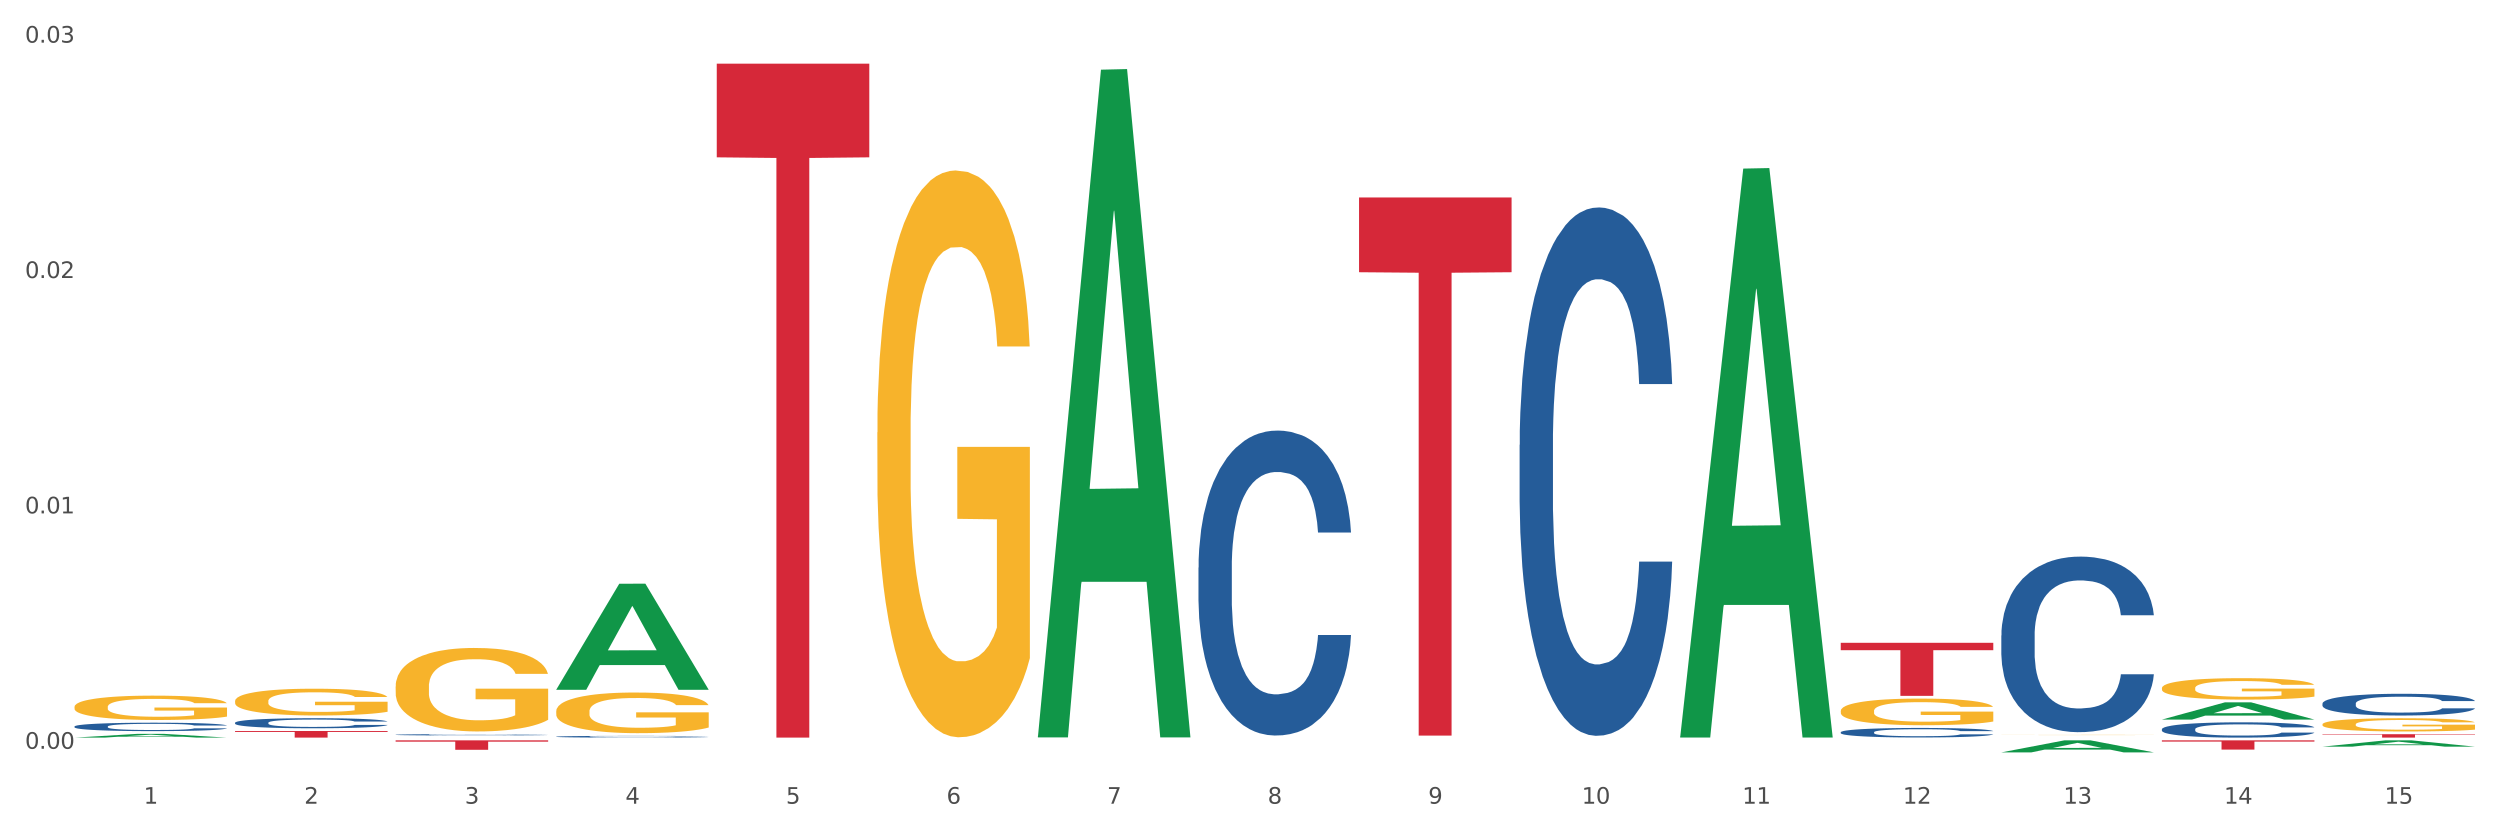
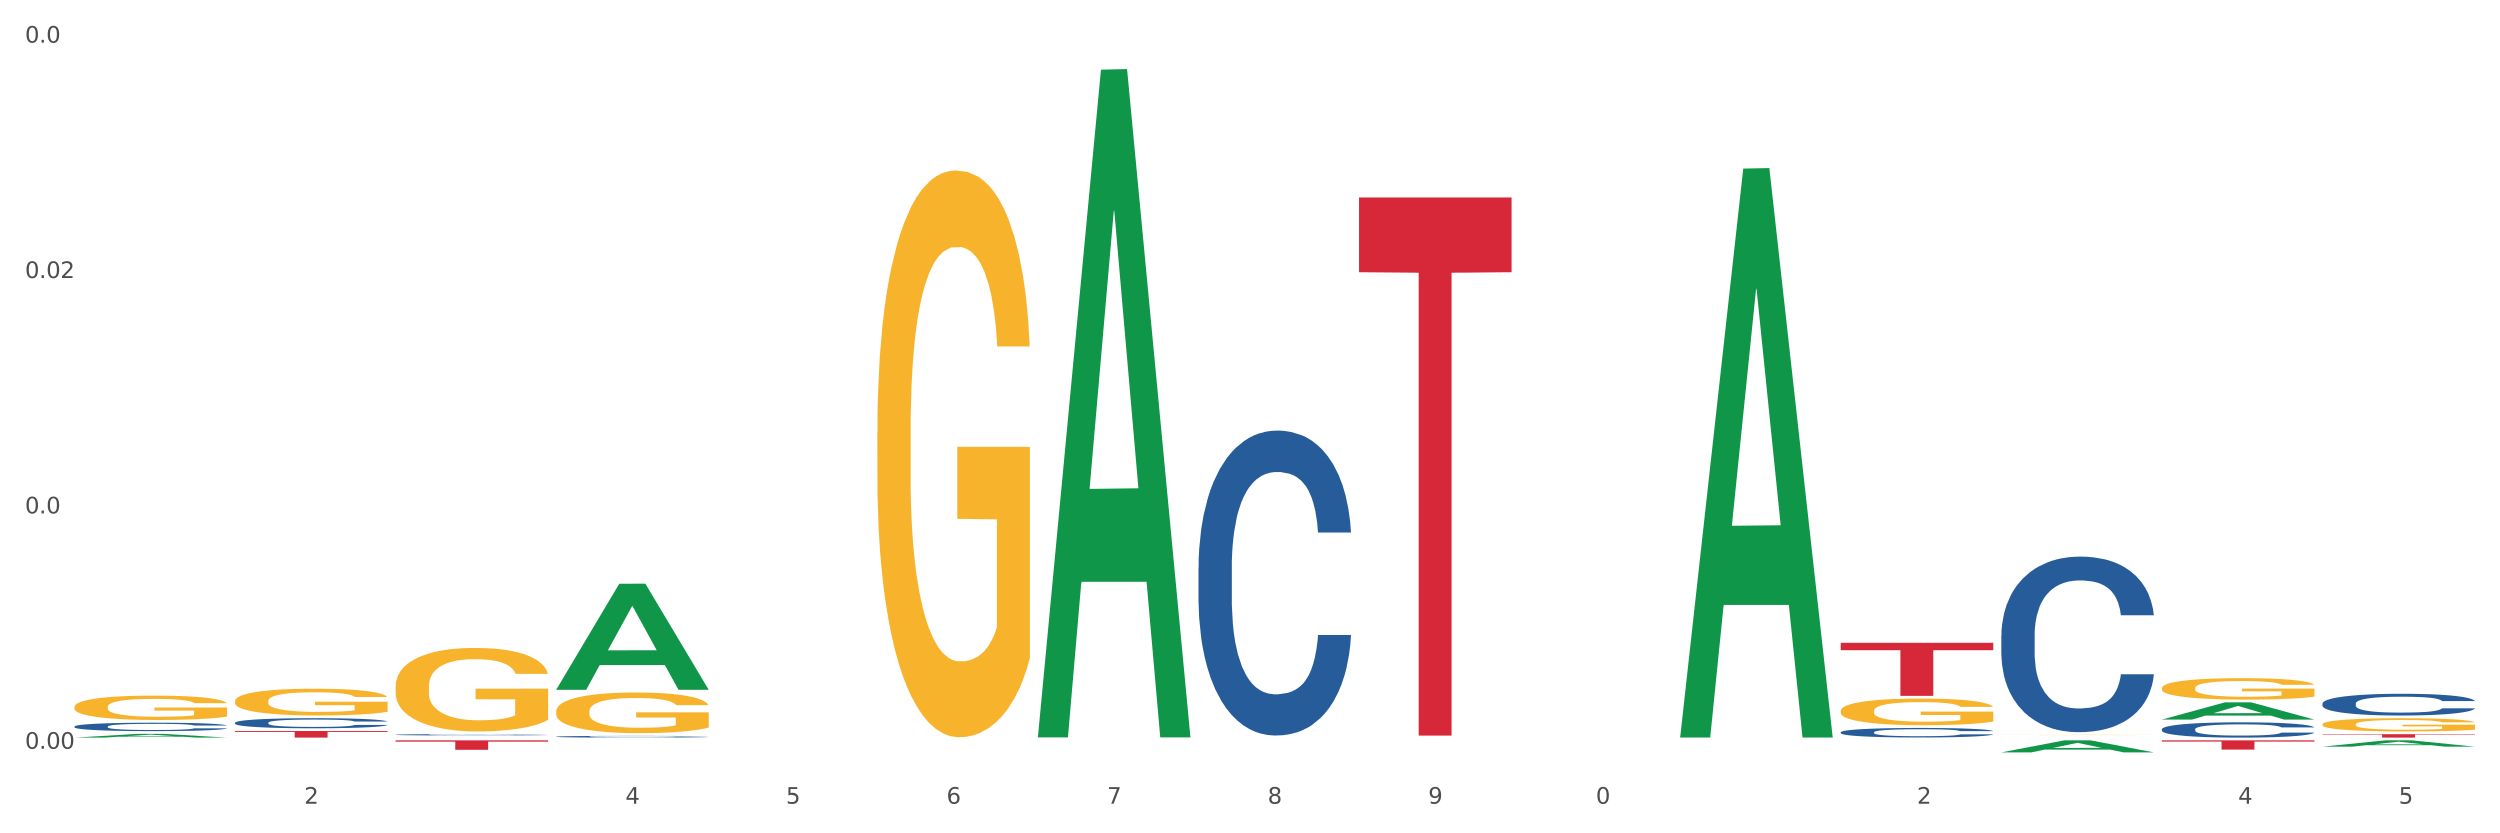
<svg xmlns="http://www.w3.org/2000/svg" xmlns:xlink="http://www.w3.org/1999/xlink" width="1080pt" height="360pt" viewBox="0 0 1080 360" version="1.1">
  <rect x="0" y="0" width="1080" height="360" fill="#333333" stroke="none" />
  <defs>
    <style type="text/css">*{stroke-linejoin: round; stroke-linecap: butt}</style>
  </defs>
  <g id="figure_1">
    <g id="patch_1">
      <path d="M 0 360  L 1080 360  L 1080 0  L 0 0  z " style="fill: #ffffff; stroke: #ffffff; stroke-linejoin: miter" />
    </g>
    <g id="axes_1">
      <g id="matplotlib.axis_1">
        <g id="xtick_1">
          <g id="text_1">
            <g style="fill: #4d4d4d" transform="translate(62.07 347.204) scale(0.096 -0.096)">
              <defs>
-                 <path id="DejaVuSans-31" d="M 794 531  L 1825 531  L 1825 4091  L 703 3866  L 703 4441  L 1819 4666  L 2450 4666  L 2450 531  L 3481 531  L 3481 0  L 794 0  L 794 531  z " transform="scale(0.016)" />
-               </defs>
+                 </defs>
              <use xlink:href="#DejaVuSans-31" />
            </g>
          </g>
        </g>
        <g id="xtick_2">
          <g id="text_2">
            <g style="fill: #4d4d4d" transform="translate(131.436 347.204) scale(0.096 -0.096)">
              <defs>
                <path id="DejaVuSans-32" d="M 1228 531  L 3431 531  L 3431 0  L 469 0  L 469 531  Q 828 903 1448 1529  Q 2069 2156 2228 2338  Q 2531 2678 2651 2914  Q 2772 3150 2772 3378  Q 2772 3750 2511 3984  Q 2250 4219 1831 4219  Q 1534 4219 1204 4116  Q 875 4013 500 3803  L 500 4441  Q 881 4594 1212 4672  Q 1544 4750 1819 4750  Q 2544 4750 2975 4387  Q 3406 4025 3406 3419  Q 3406 3131 3298 2873  Q 3191 2616 2906 2266  Q 2828 2175 2409 1742  Q 1991 1309 1228 531  z " transform="scale(0.016)" />
              </defs>
              <use xlink:href="#DejaVuSans-32" />
            </g>
          </g>
        </g>
        <g id="xtick_3">
          <g id="text_3">
            <g style="fill: #4d4d4d" transform="translate(200.802 347.204) scale(0.096 -0.096)">
              <defs>
-                 <path id="DejaVuSans-33" d="M 2597 2516  Q 3050 2419 3304 2112  Q 3559 1806 3559 1356  Q 3559 666 3084 287  Q 2609 -91 1734 -91  Q 1441 -91 1130 -33  Q 819 25 488 141  L 488 750  Q 750 597 1062 519  Q 1375 441 1716 441  Q 2309 441 2620 675  Q 2931 909 2931 1356  Q 2931 1769 2642 2001  Q 2353 2234 1838 2234  L 1294 2234  L 1294 2753  L 1863 2753  Q 2328 2753 2575 2939  Q 2822 3125 2822 3475  Q 2822 3834 2567 4026  Q 2313 4219 1838 4219  Q 1578 4219 1281 4162  Q 984 4106 628 3988  L 628 4550  Q 988 4650 1302 4700  Q 1616 4750 1894 4750  Q 2613 4750 3031 4423  Q 3450 4097 3450 3541  Q 3450 3153 3228 2886  Q 3006 2619 2597 2516  z " transform="scale(0.016)" />
-               </defs>
+                 </defs>
              <use xlink:href="#DejaVuSans-33" />
            </g>
          </g>
        </g>
        <g id="xtick_4">
          <g id="text_4">
            <g style="fill: #4d4d4d" transform="translate(270.169 347.204) scale(0.096 -0.096)">
              <defs>
                <path id="DejaVuSans-34" d="M 2419 4116  L 825 1625  L 2419 1625  L 2419 4116  z M 2253 4666  L 3047 4666  L 3047 1625  L 3713 1625  L 3713 1100  L 3047 1100  L 3047 0  L 2419 0  L 2419 1100  L 313 1100  L 313 1709  L 2253 4666  z " transform="scale(0.016)" />
              </defs>
              <use xlink:href="#DejaVuSans-34" />
            </g>
          </g>
        </g>
        <g id="xtick_5">
          <g id="text_5">
            <g style="fill: #4d4d4d" transform="translate(339.535 347.204) scale(0.096 -0.096)">
              <defs>
-                 <path id="DejaVuSans-35" d="M 691 4666  L 3169 4666  L 3169 4134  L 1269 4134  L 1269 2991  Q 1406 3038 1543 3061  Q 1681 3084 1819 3084  Q 2600 3084 3056 2656  Q 3513 2228 3513 1497  Q 3513 744 3044 326  Q 2575 -91 1722 -91  Q 1428 -91 1123 -41  Q 819 9 494 109  L 494 744  Q 775 591 1075 516  Q 1375 441 1709 441  Q 2250 441 2565 725  Q 2881 1009 2881 1497  Q 2881 1984 2565 2268  Q 2250 2553 1709 2553  Q 1456 2553 1204 2497  Q 953 2441 691 2322  L 691 4666  z " transform="scale(0.016)" />
+                 <path id="DejaVuSans-35" d="M 691 4666  L 3169 4666  L 3169 4134  L 1269 4134  L 1269 2991  Q 1406 3038 1543 3061  Q 1681 3084 1819 3084  Q 2600 3084 3056 2656  Q 3513 2228 3513 1497  Q 3513 744 3044 326  Q 2575 -91 1722 -91  Q 1428 -91 1123 -41  Q 819 9 494 109  L 494 744  Q 775 591 1075 516  Q 1375 441 1709 441  Q 2250 441 2565 725  Q 2881 1009 2881 1497  Q 2881 1984 2565 2268  Q 1456 2553 1204 2497  Q 953 2441 691 2322  L 691 4666  z " transform="scale(0.016)" />
              </defs>
              <use xlink:href="#DejaVuSans-35" />
            </g>
          </g>
        </g>
        <g id="xtick_6">
          <g id="text_6">
            <g style="fill: #4d4d4d" transform="translate(408.901 347.204) scale(0.096 -0.096)">
              <defs>
                <path id="DejaVuSans-36" d="M 2113 2584  Q 1688 2584 1439 2293  Q 1191 2003 1191 1497  Q 1191 994 1439 701  Q 1688 409 2113 409  Q 2538 409 2786 701  Q 3034 994 3034 1497  Q 3034 2003 2786 2293  Q 2538 2584 2113 2584  z M 3366 4563  L 3366 3988  Q 3128 4100 2886 4159  Q 2644 4219 2406 4219  Q 1781 4219 1451 3797  Q 1122 3375 1075 2522  Q 1259 2794 1537 2939  Q 1816 3084 2150 3084  Q 2853 3084 3261 2657  Q 3669 2231 3669 1497  Q 3669 778 3244 343  Q 2819 -91 2113 -91  Q 1303 -91 875 529  Q 447 1150 447 2328  Q 447 3434 972 4092  Q 1497 4750 2381 4750  Q 2619 4750 2861 4703  Q 3103 4656 3366 4563  z " transform="scale(0.016)" />
              </defs>
              <use xlink:href="#DejaVuSans-36" />
            </g>
          </g>
        </g>
        <g id="xtick_7">
          <g id="text_7">
            <g style="fill: #4d4d4d" transform="translate(478.267 347.204) scale(0.096 -0.096)">
              <defs>
                <path id="DejaVuSans-37" d="M 525 4666  L 3525 4666  L 3525 4397  L 1831 0  L 1172 0  L 2766 4134  L 525 4134  L 525 4666  z " transform="scale(0.016)" />
              </defs>
              <use xlink:href="#DejaVuSans-37" />
            </g>
          </g>
        </g>
        <g id="xtick_8">
          <g id="text_8">
            <g style="fill: #4d4d4d" transform="translate(547.634 347.204) scale(0.096 -0.096)">
              <defs>
                <path id="DejaVuSans-38" d="M 2034 2216  Q 1584 2216 1326 1975  Q 1069 1734 1069 1313  Q 1069 891 1326 650  Q 1584 409 2034 409  Q 2484 409 2743 651  Q 3003 894 3003 1313  Q 3003 1734 2745 1975  Q 2488 2216 2034 2216  z M 1403 2484  Q 997 2584 770 2862  Q 544 3141 544 3541  Q 544 4100 942 4425  Q 1341 4750 2034 4750  Q 2731 4750 3128 4425  Q 3525 4100 3525 3541  Q 3525 3141 3298 2862  Q 3072 2584 2669 2484  Q 3125 2378 3379 2068  Q 3634 1759 3634 1313  Q 3634 634 3220 271  Q 2806 -91 2034 -91  Q 1263 -91 848 271  Q 434 634 434 1313  Q 434 1759 690 2068  Q 947 2378 1403 2484  z M 1172 3481  Q 1172 3119 1398 2916  Q 1625 2713 2034 2713  Q 2441 2713 2670 2916  Q 2900 3119 2900 3481  Q 2900 3844 2670 4047  Q 2441 4250 2034 4250  Q 1625 4250 1398 4047  Q 1172 3844 1172 3481  z " transform="scale(0.016)" />
              </defs>
              <use xlink:href="#DejaVuSans-38" />
            </g>
          </g>
        </g>
        <g id="xtick_9">
          <g id="text_9">
            <g style="fill: #4d4d4d" transform="translate(617 347.204) scale(0.096 -0.096)">
              <defs>
                <path id="DejaVuSans-39" d="M 703 97  L 703 672  Q 941 559 1184 500  Q 1428 441 1663 441  Q 2288 441 2617 861  Q 2947 1281 2994 2138  Q 2813 1869 2534 1725  Q 2256 1581 1919 1581  Q 1219 1581 811 2004  Q 403 2428 403 3163  Q 403 3881 828 4315  Q 1253 4750 1959 4750  Q 2769 4750 3195 4129  Q 3622 3509 3622 2328  Q 3622 1225 3098 567  Q 2575 -91 1691 -91  Q 1453 -91 1209 -44  Q 966 3 703 97  z M 1959 2075  Q 2384 2075 2632 2365  Q 2881 2656 2881 3163  Q 2881 3666 2632 3958  Q 2384 4250 1959 4250  Q 1534 4250 1286 3958  Q 1038 3666 1038 3163  Q 1038 2656 1286 2365  Q 1534 2075 1959 2075  z " transform="scale(0.016)" />
              </defs>
              <use xlink:href="#DejaVuSans-39" />
            </g>
          </g>
        </g>
        <g id="xtick_10">
          <g id="text_10">
            <g style="fill: #4d4d4d" transform="translate(683.312 347.204) scale(0.096 -0.096)">
              <defs>
                <path id="DejaVuSans-30" d="M 2034 4250  Q 1547 4250 1301 3770  Q 1056 3291 1056 2328  Q 1056 1369 1301 889  Q 1547 409 2034 409  Q 2525 409 2770 889  Q 3016 1369 3016 2328  Q 3016 3291 2770 3770  Q 2525 4250 2034 4250  z M 2034 4750  Q 2819 4750 3233 4129  Q 3647 3509 3647 2328  Q 3647 1150 3233 529  Q 2819 -91 2034 -91  Q 1250 -91 836 529  Q 422 1150 422 2328  Q 422 3509 836 4129  Q 1250 4750 2034 4750  z " transform="scale(0.016)" />
              </defs>
              <use xlink:href="#DejaVuSans-31" />
              <use xlink:href="#DejaVuSans-30" transform="translate(63.623 0)" />
            </g>
          </g>
        </g>
        <g id="xtick_11">
          <g id="text_11">
            <g style="fill: #4d4d4d" transform="translate(752.678 347.204) scale(0.096 -0.096)">
              <use xlink:href="#DejaVuSans-31" />
              <use xlink:href="#DejaVuSans-31" transform="translate(63.623 0)" />
            </g>
          </g>
        </g>
        <g id="xtick_12">
          <g id="text_12">
            <g style="fill: #4d4d4d" transform="translate(822.044 347.204) scale(0.096 -0.096)">
              <use xlink:href="#DejaVuSans-31" />
              <use xlink:href="#DejaVuSans-32" transform="translate(63.623 0)" />
            </g>
          </g>
        </g>
        <g id="xtick_13">
          <g id="text_13">
            <g style="fill: #4d4d4d" transform="translate(891.411 347.204) scale(0.096 -0.096)">
              <use xlink:href="#DejaVuSans-31" />
              <use xlink:href="#DejaVuSans-33" transform="translate(63.623 0)" />
            </g>
          </g>
        </g>
        <g id="xtick_14">
          <g id="text_14">
            <g style="fill: #4d4d4d" transform="translate(960.777 347.204) scale(0.096 -0.096)">
              <use xlink:href="#DejaVuSans-31" />
              <use xlink:href="#DejaVuSans-34" transform="translate(63.623 0)" />
            </g>
          </g>
        </g>
        <g id="xtick_15">
          <g id="text_15">
            <g style="fill: #4d4d4d" transform="translate(1030.143 347.204) scale(0.096 -0.096)">
              <use xlink:href="#DejaVuSans-31" />
              <use xlink:href="#DejaVuSans-35" transform="translate(63.623 0)" />
            </g>
          </g>
        </g>
        <g id="xtick_16" />
        <g id="xtick_17" />
        <g id="xtick_18" />
        <g id="xtick_19" />
        <g id="xtick_20" />
        <g id="xtick_21" />
        <g id="xtick_22" />
        <g id="xtick_23" />
        <g id="xtick_24" />
        <g id="xtick_25" />
        <g id="xtick_26" />
        <g id="xtick_27" />
        <g id="xtick_28" />
        <g id="xtick_29" />
      </g>
      <g id="matplotlib.axis_2">
        <g id="ytick_1">
          <g id="text_16">
            <g style="fill: #4d4d4d" transform="translate(10.8 323.472) scale(0.096 -0.096)">
              <defs>
                <path id="DejaVuSans-2e" d="M 684 794  L 1344 794  L 1344 0  L 684 0  L 684 794  z " transform="scale(0.016)" />
              </defs>
              <use xlink:href="#DejaVuSans-30" />
              <use xlink:href="#DejaVuSans-2e" transform="translate(63.623 0)" />
              <use xlink:href="#DejaVuSans-30" transform="translate(95.41 0)" />
              <use xlink:href="#DejaVuSans-30" transform="translate(159.033 0)" />
            </g>
          </g>
        </g>
        <g id="ytick_2">
          <g id="text_17">
            <g style="fill: #4d4d4d" transform="translate(10.8 221.789) scale(0.096 -0.096)">
              <use xlink:href="#DejaVuSans-30" />
              <use xlink:href="#DejaVuSans-2e" transform="translate(63.623 0)" />
              <use xlink:href="#DejaVuSans-30" transform="translate(95.41 0)" />
              <use xlink:href="#DejaVuSans-31" transform="translate(159.033 0)" />
            </g>
          </g>
        </g>
        <g id="ytick_3">
          <g id="text_18">
            <g style="fill: #4d4d4d" transform="translate(10.8 120.106) scale(0.096 -0.096)">
              <use xlink:href="#DejaVuSans-30" />
              <use xlink:href="#DejaVuSans-2e" transform="translate(63.623 0)" />
              <use xlink:href="#DejaVuSans-30" transform="translate(95.41 0)" />
              <use xlink:href="#DejaVuSans-32" transform="translate(159.033 0)" />
            </g>
          </g>
        </g>
        <g id="ytick_4">
          <g id="text_19">
            <g style="fill: #4d4d4d" transform="translate(10.8 18.423) scale(0.096 -0.096)">
              <use xlink:href="#DejaVuSans-30" />
              <use xlink:href="#DejaVuSans-2e" transform="translate(63.623 0)" />
              <use xlink:href="#DejaVuSans-30" transform="translate(95.41 0)" />
              <use xlink:href="#DejaVuSans-33" transform="translate(159.033 0)" />
            </g>
          </g>
        </g>
        <g id="ytick_5" />
        <g id="ytick_6" />
        <g id="ytick_7" />
      </g>
      <g id="PolyCollection_1">
        <path d="M 32.175 318.652  L 32.243 318.65  L 59.417 317.02  L 70.695 317.018  L 98.073 318.655  L 85.029 318.655  L 79.119 318.274  L 51.061 318.274  L 50.857 318.28  L 45.151 318.655  L 32.175 318.655  L 32.175 318.652  L 54.594 318.046  L 75.586 318.045  L 65.192 317.367  L 65.056 317.364  L 64.92 317.369  L 54.526 318.045  L 54.594 318.046  L 32.175 318.652  z " clip-path="url(#p0dd471d408)" style="fill: #109648" />
        <path d="M 864.57 274.533  L 864.648 274.463  L 864.648 272.524  L 864.881 269.891  L 865.738 265.042  L 866.829 261.371  L 868.698 257.076  L 869.711 255.275  L 871.035 253.266  L 873.761 250.01  L 876.877 247.239  L 879.058 245.715  L 880.694 244.746  L 884.355 243.014  L 886.458 242.252  L 888.639 241.628  L 890.508 241.213  L 893.624 240.728  L 896.117 240.52  L 898.999 240.451  L 901.413 240.52  L 904.607 240.797  L 909.281 241.628  L 911.072 242.113  L 913.487 242.945  L 915.979 244.053  L 918.005 245.161  L 920.341 246.755  L 922.756 248.833  L 925.093 251.465  L 926.729 253.89  L 928.053 256.453  L 929.221 259.57  L 930.078 262.964  L 930.468 265.804  L 916.213 265.804  L 915.824 263.241  L 915.045 260.47  L 914.266 258.6  L 913.409 257.076  L 912.085 255.344  L 910.916 254.236  L 908.969 252.92  L 907.177 252.088  L 905.697 251.604  L 903.906 251.188  L 900.089 250.772  L 897.363 250.772  L 895.649 250.911  L 893.546 251.257  L 891.754 251.742  L 889.651 252.573  L 888.016 253.474  L 886.38 254.652  L 885.445 255.483  L 884.043 257.007  L 883.108 258.254  L 881.862 260.401  L 881.161 261.925  L 879.915 265.874  L 879.369 268.783  L 879.136 270.792  L 878.98 273.009  L 878.98 283.815  L 879.447 288.664  L 879.837 290.742  L 880.46 293.097  L 881.628 296.145  L 883.342 299.124  L 885.134 301.271  L 886.614 302.588  L 888.016 303.557  L 889.418 304.319  L 891.131 305.012  L 892.533 305.428  L 894.637 305.843  L 897.129 306.051  L 899.076 306.051  L 903.049 305.705  L 904.841 305.359  L 906.554 304.874  L 908.424 304.112  L 909.904 303.28  L 910.76 302.657  L 912.163 301.341  L 913.253 299.955  L 914.188 298.362  L 914.811 296.977  L 915.512 294.898  L 916.057 292.543  L 916.213 291.296  L 930.468 291.296  L 930.156 293.79  L 929.611 296.215  L 928.52 299.47  L 927.663 301.341  L 926.339 303.627  L 924.937 305.566  L 922.99 307.714  L 921.198 309.307  L 919.329 310.692  L 917.304 311.939  L 913.643 313.671  L 912.318 314.156  L 909.514 314.987  L 907.333 315.472  L 904.14 315.957  L 900.868 316.234  L 897.441 316.303  L 894.403 316.165  L 891.053 315.749  L 888.95 315.334  L 886.614 314.71  L 883.887 313.74  L 881.317 312.563  L 878.902 311.177  L 876.643 309.584  L 874.54 307.783  L 871.814 304.804  L 869.789 301.895  L 868.309 299.193  L 867.296 296.907  L 866.283 293.998  L 865.738 291.989  L 864.881 287.14  L 864.57 282.637  L 864.57 274.533  z " clip-path="url(#p0dd471d408)" style="fill: #255c99" />
        <path d="M 795.203 316.323  L 795.281 316.319  L 795.281 316.214  L 795.515 316.071  L 796.372 315.807  L 797.462 315.608  L 799.332 315.375  L 800.344 315.277  L 801.669 315.168  L 804.395 314.991  L 807.511 314.841  L 809.692 314.758  L 811.327 314.705  L 814.988 314.611  L 817.092 314.57  L 819.273 314.536  L 821.142 314.513  L 824.258 314.487  L 826.75 314.476  L 829.632 314.472  L 832.047 314.476  L 835.241 314.491  L 839.914 314.536  L 841.706 314.562  L 844.121 314.607  L 846.613 314.667  L 848.638 314.728  L 850.975 314.814  L 853.39 314.927  L 855.727 315.07  L 857.362 315.202  L 858.687 315.341  L 859.855 315.51  L 860.712 315.695  L 861.101 315.849  L 846.847 315.849  L 846.457 315.71  L 845.678 315.559  L 844.899 315.458  L 844.043 315.375  L 842.718 315.281  L 841.55 315.221  L 839.603 315.149  L 837.811 315.104  L 836.331 315.078  L 834.54 315.055  L 830.723 315.032  L 827.997 315.032  L 826.283 315.04  L 824.18 315.059  L 822.388 315.085  L 820.285 315.13  L 818.649 315.179  L 817.014 315.243  L 816.079 315.288  L 814.677 315.371  L 813.742 315.439  L 812.496 315.555  L 811.795 315.638  L 810.548 315.853  L 810.003 316.011  L 809.77 316.12  L 809.614 316.24  L 809.614 316.827  L 810.081 317.09  L 810.471 317.203  L 811.094 317.331  L 812.262 317.497  L 813.976 317.659  L 815.767 317.775  L 817.247 317.847  L 818.649 317.899  L 820.051 317.941  L 821.765 317.978  L 823.167 318.001  L 825.27 318.024  L 827.763 318.035  L 829.71 318.035  L 833.683 318.016  L 835.474 317.997  L 837.188 317.971  L 839.057 317.929  L 840.537 317.884  L 841.394 317.85  L 842.796 317.779  L 843.887 317.704  L 844.822 317.617  L 845.445 317.542  L 846.146 317.429  L 846.691 317.301  L 846.847 317.233  L 861.101 317.233  L 860.79 317.369  L 860.245 317.501  L 859.154 317.677  L 858.297 317.779  L 856.973 317.903  L 855.571 318.008  L 853.624 318.125  L 851.832 318.212  L 849.963 318.287  L 847.937 318.355  L 844.276 318.449  L 842.952 318.475  L 840.148 318.52  L 837.967 318.546  L 834.773 318.573  L 831.502 318.588  L 828.074 318.592  L 825.037 318.584  L 821.687 318.562  L 819.584 318.539  L 817.247 318.505  L 814.521 318.452  L 811.951 318.388  L 809.536 318.313  L 807.277 318.227  L 805.174 318.129  L 802.448 317.967  L 800.422 317.809  L 798.942 317.662  L 797.93 317.538  L 796.917 317.38  L 796.372 317.271  L 795.515 317.008  L 795.203 316.763  L 795.203 316.323  z " clip-path="url(#p0dd471d408)" style="fill: #255c99" />
-         <path d="M 656.471 192.178  L 656.549 191.97  L 656.549 186.133  L 656.783 178.211  L 657.639 163.619  L 658.73 152.57  L 660.599 139.646  L 661.612 134.226  L 662.936 128.18  L 665.662 118.383  L 668.778 110.044  L 670.959 105.458  L 672.595 102.54  L 676.256 97.328  L 678.359 95.035  L 680.54 93.159  L 682.41 91.908  L 685.525 90.449  L 688.018 89.823  L 690.9 89.615  L 693.315 89.823  L 696.508 90.657  L 701.182 93.159  L 702.973 94.618  L 705.388 97.12  L 707.881 100.455  L 709.906 103.79  L 712.243 108.585  L 714.657 114.839  L 716.994 122.76  L 718.63 130.057  L 719.954 137.77  L 721.123 147.15  L 721.979 157.365  L 722.369 165.912  L 708.114 165.912  L 707.725 158.199  L 706.946 149.86  L 706.167 144.232  L 705.31 139.646  L 703.986 134.434  L 702.818 131.099  L 700.87 127.138  L 699.079 124.637  L 697.599 123.177  L 695.807 121.927  L 691.99 120.676  L 689.264 120.676  L 687.55 121.093  L 685.447 122.135  L 683.656 123.594  L 681.553 126.096  L 679.917 128.806  L 678.281 132.35  L 677.346 134.851  L 675.944 139.437  L 675.01 143.19  L 673.763 149.652  L 673.062 154.238  L 671.816 166.12  L 671.271 174.876  L 671.037 180.921  L 670.881 187.592  L 670.881 220.112  L 671.349 234.704  L 671.738 240.958  L 672.361 248.046  L 673.53 257.218  L 675.243 266.182  L 677.035 272.644  L 678.515 276.605  L 679.917 279.524  L 681.319 281.817  L 683.033 283.901  L 684.435 285.152  L 686.538 286.403  L 689.03 287.028  L 690.978 287.028  L 694.95 285.986  L 696.742 284.944  L 698.456 283.484  L 700.325 281.191  L 701.805 278.69  L 702.662 276.814  L 704.064 272.853  L 705.154 268.684  L 706.089 263.889  L 706.712 259.72  L 707.413 253.466  L 707.959 246.378  L 708.114 242.626  L 722.369 242.626  L 722.057 250.131  L 721.512 257.427  L 720.422 267.224  L 719.565 272.853  L 718.241 279.732  L 716.838 285.569  L 714.891 292.031  L 713.1 296.826  L 711.23 300.995  L 709.205 304.748  L 705.544 309.959  L 704.22 311.418  L 701.416 313.92  L 699.235 315.379  L 696.041 316.838  L 692.769 317.672  L 689.342 317.881  L 686.304 317.464  L 682.955 316.213  L 680.852 314.962  L 678.515 313.086  L 675.789 310.168  L 673.218 306.624  L 670.803 302.455  L 668.544 297.66  L 666.441 292.24  L 663.715 283.276  L 661.69 274.521  L 660.21 266.391  L 659.197 259.511  L 658.185 250.756  L 657.639 244.711  L 656.783 230.118  L 656.471 216.568  L 656.471 192.178  z " clip-path="url(#p0dd471d408)" style="fill: #255c99" />
        <path d="M 517.739 245.199  L 517.816 245.079  L 517.816 241.71  L 518.05 237.138  L 518.907 228.716  L 519.997 222.339  L 521.867 214.88  L 522.88 211.752  L 524.204 208.263  L 526.93 202.608  L 530.046 197.795  L 532.227 195.148  L 533.863 193.464  L 537.523 190.456  L 539.627 189.133  L 541.808 188.05  L 543.677 187.328  L 546.793 186.486  L 549.285 186.125  L 552.167 186.005  L 554.582 186.125  L 557.776 186.606  L 562.449 188.05  L 564.241 188.892  L 566.656 190.336  L 569.148 192.261  L 571.173 194.186  L 573.51 196.953  L 575.925 200.563  L 578.262 205.134  L 579.898 209.345  L 581.222 213.797  L 582.39 219.211  L 583.247 225.107  L 583.636 230.04  L 569.382 230.04  L 568.992 225.588  L 568.214 220.775  L 567.435 217.527  L 566.578 214.88  L 565.254 211.872  L 564.085 209.947  L 562.138 207.661  L 560.346 206.217  L 558.866 205.375  L 557.075 204.653  L 553.258 203.931  L 550.532 203.931  L 548.818 204.172  L 546.715 204.774  L 544.923 205.616  L 542.82 207.06  L 541.184 208.624  L 539.549 210.669  L 538.614 212.113  L 537.212 214.76  L 536.277 216.925  L 535.031 220.655  L 534.33 223.302  L 533.084 230.16  L 532.538 235.213  L 532.305 238.702  L 532.149 242.552  L 532.149 261.321  L 532.616 269.743  L 533.006 273.353  L 533.629 277.443  L 534.797 282.737  L 536.511 287.911  L 538.302 291.64  L 539.782 293.926  L 541.184 295.611  L 542.587 296.934  L 544.3 298.137  L 545.702 298.859  L 547.805 299.581  L 550.298 299.942  L 552.245 299.942  L 556.218 299.34  L 558.009 298.739  L 559.723 297.897  L 561.593 296.573  L 563.073 295.129  L 563.929 294.047  L 565.331 291.761  L 566.422 289.354  L 567.357 286.587  L 567.98 284.181  L 568.681 280.571  L 569.226 276.481  L 569.382 274.315  L 583.636 274.315  L 583.325 278.646  L 582.78 282.857  L 581.689 288.512  L 580.832 291.761  L 579.508 295.731  L 578.106 299.1  L 576.159 302.83  L 574.367 305.597  L 572.498 308.003  L 570.472 310.169  L 566.811 313.177  L 565.487 314.019  L 562.683 315.463  L 560.502 316.305  L 557.308 317.147  L 554.037 317.628  L 550.61 317.749  L 547.572 317.508  L 544.222 316.786  L 542.119 316.064  L 539.782 314.981  L 537.056 313.297  L 534.486 311.252  L 532.071 308.845  L 529.812 306.078  L 527.709 302.95  L 524.983 297.776  L 522.957 292.723  L 521.477 288.031  L 520.465 284.061  L 519.452 279.007  L 518.907 275.518  L 518.05 267.096  L 517.739 259.276  L 517.739 245.199  z " clip-path="url(#p0dd471d408)" style="fill: #255c99" />
        <path d="M 240.274 318.24  L 240.352 318.239  L 240.352 318.22  L 240.585 318.194  L 241.442 318.146  L 242.533 318.109  L 244.402 318.067  L 245.415 318.049  L 246.739 318.029  L 249.465 317.996  L 252.581 317.969  L 254.762 317.954  L 256.398 317.944  L 260.059 317.927  L 262.162 317.919  L 264.343 317.913  L 266.212 317.909  L 269.328 317.904  L 271.821 317.902  L 274.703 317.901  L 277.117 317.902  L 280.311 317.905  L 284.985 317.913  L 286.776 317.918  L 289.191 317.926  L 291.683 317.937  L 293.709 317.948  L 296.045 317.964  L 298.46 317.985  L 300.797 318.011  L 302.433 318.035  L 303.757 318.06  L 304.925 318.091  L 305.782 318.125  L 306.172 318.153  L 291.917 318.153  L 291.528 318.128  L 290.749 318.1  L 289.97 318.082  L 289.113 318.067  L 287.789 318.049  L 286.62 318.038  L 284.673 318.025  L 282.881 318.017  L 281.401 318.012  L 279.61 318.008  L 275.793 318.004  L 273.067 318.004  L 271.353 318.005  L 269.25 318.009  L 267.458 318.014  L 265.355 318.022  L 263.72 318.031  L 262.084 318.042  L 261.149 318.051  L 259.747 318.066  L 258.812 318.078  L 257.566 318.1  L 256.865 318.115  L 255.619 318.154  L 255.073 318.183  L 254.84 318.203  L 254.684 318.225  L 254.684 318.332  L 255.151 318.38  L 255.541 318.401  L 256.164 318.424  L 257.332 318.455  L 259.046 318.484  L 260.838 318.506  L 262.318 318.519  L 263.72 318.528  L 265.122 318.536  L 266.835 318.543  L 268.237 318.547  L 270.341 318.551  L 272.833 318.553  L 274.78 318.553  L 278.753 318.55  L 280.545 318.546  L 282.258 318.542  L 284.128 318.534  L 285.608 318.526  L 286.465 318.519  L 287.867 318.506  L 288.957 318.493  L 289.892 318.477  L 290.515 318.463  L 291.216 318.442  L 291.761 318.419  L 291.917 318.407  L 306.172 318.407  L 305.86 318.431  L 305.315 318.455  L 304.224 318.488  L 303.367 318.506  L 302.043 318.529  L 300.641 318.548  L 298.694 318.57  L 296.902 318.586  L 295.033 318.599  L 293.008 318.612  L 289.347 318.629  L 288.022 318.634  L 285.218 318.642  L 283.037 318.647  L 279.844 318.652  L 276.572 318.654  L 273.145 318.655  L 270.107 318.654  L 266.757 318.65  L 264.654 318.645  L 262.318 318.639  L 259.591 318.63  L 257.021 318.618  L 254.606 318.604  L 252.347 318.588  L 250.244 318.57  L 247.518 318.541  L 245.493 318.512  L 244.013 318.485  L 243 318.462  L 241.987 318.433  L 241.442 318.413  L 240.585 318.365  L 240.274 318.321  L 240.274 318.24  z " clip-path="url(#p0dd471d408)" style="fill: #255c99" />
        <path d="M 170.907 317.412  L 170.985 317.412  L 170.985 317.397  L 171.219 317.378  L 172.076 317.342  L 173.166 317.314  L 175.036 317.282  L 176.048 317.269  L 177.373 317.254  L 180.099 317.23  L 183.215 317.209  L 185.396 317.198  L 187.031 317.19  L 190.692 317.178  L 192.796 317.172  L 194.977 317.167  L 196.846 317.164  L 199.962 317.161  L 202.454 317.159  L 205.336 317.158  L 207.751 317.159  L 210.945 317.161  L 215.618 317.167  L 217.41 317.171  L 219.825 317.177  L 222.317 317.185  L 224.342 317.194  L 226.679 317.205  L 229.094 317.221  L 231.431 317.241  L 233.066 317.259  L 234.391 317.278  L 235.559 317.301  L 236.416 317.326  L 236.805 317.347  L 222.551 317.347  L 222.161 317.328  L 221.382 317.308  L 220.604 317.294  L 219.747 317.282  L 218.422 317.269  L 217.254 317.261  L 215.307 317.251  L 213.515 317.245  L 212.035 317.242  L 210.244 317.238  L 206.427 317.235  L 203.701 317.235  L 201.987 317.236  L 199.884 317.239  L 198.092 317.243  L 195.989 317.249  L 194.353 317.256  L 192.718 317.264  L 191.783 317.27  L 190.381 317.282  L 189.446 317.291  L 188.2 317.307  L 187.499 317.318  L 186.252 317.348  L 185.707 317.37  L 185.474 317.385  L 185.318 317.401  L 185.318 317.482  L 185.785 317.518  L 186.175 317.533  L 186.798 317.551  L 187.966 317.573  L 189.68 317.596  L 191.471 317.612  L 192.951 317.621  L 194.353 317.629  L 195.755 317.634  L 197.469 317.64  L 198.871 317.643  L 200.974 317.646  L 203.467 317.647  L 205.414 317.647  L 209.387 317.645  L 211.178 317.642  L 212.892 317.639  L 214.761 317.633  L 216.241 317.627  L 217.098 317.622  L 218.5 317.612  L 219.591 317.602  L 220.526 317.59  L 221.149 317.58  L 221.85 317.564  L 222.395 317.547  L 222.551 317.537  L 236.805 317.537  L 236.494 317.556  L 235.949 317.574  L 234.858 317.598  L 234.001 317.612  L 232.677 317.629  L 231.275 317.644  L 229.328 317.66  L 227.536 317.672  L 225.667 317.682  L 223.641 317.691  L 219.98 317.704  L 218.656 317.708  L 215.852 317.714  L 213.671 317.717  L 210.477 317.721  L 207.206 317.723  L 203.779 317.724  L 200.741 317.723  L 197.391 317.72  L 195.288 317.716  L 192.951 317.712  L 190.225 317.705  L 187.655 317.696  L 185.24 317.685  L 182.981 317.674  L 180.878 317.66  L 178.152 317.638  L 176.126 317.616  L 174.646 317.596  L 173.634 317.579  L 172.621 317.557  L 172.076 317.542  L 171.219 317.506  L 170.907 317.473  L 170.907 317.412  z " clip-path="url(#p0dd471d408)" style="fill: #255c99" />
        <path d="M 101.541 312.217  L 101.619 312.213  L 101.619 312.102  L 101.853 311.951  L 102.71 311.672  L 103.8 311.462  L 105.67 311.215  L 106.682 311.112  L 108.006 310.996  L 110.733 310.81  L 113.848 310.65  L 116.029 310.563  L 117.665 310.507  L 121.326 310.408  L 123.429 310.364  L 125.61 310.328  L 127.48 310.305  L 130.595 310.277  L 133.088 310.265  L 135.97 310.261  L 138.385 310.265  L 141.578 310.281  L 146.252 310.328  L 148.044 310.356  L 150.458 310.404  L 152.951 310.468  L 154.976 310.531  L 157.313 310.623  L 159.728 310.742  L 162.064 310.893  L 163.7 311.032  L 165.024 311.179  L 166.193 311.358  L 167.05 311.553  L 167.439 311.716  L 153.185 311.716  L 152.795 311.569  L 152.016 311.41  L 151.237 311.303  L 150.38 311.215  L 149.056 311.116  L 147.888 311.052  L 145.941 310.977  L 144.149 310.929  L 142.669 310.901  L 140.877 310.877  L 137.061 310.853  L 134.334 310.853  L 132.621 310.861  L 130.518 310.881  L 128.726 310.909  L 126.623 310.957  L 124.987 311.008  L 123.351 311.076  L 122.417 311.124  L 121.015 311.211  L 120.08 311.283  L 118.834 311.406  L 118.133 311.493  L 116.886 311.72  L 116.341 311.887  L 116.107 312.002  L 115.952 312.129  L 115.952 312.75  L 116.419 313.028  L 116.808 313.147  L 117.431 313.282  L 118.6 313.457  L 120.314 313.628  L 122.105 313.752  L 123.585 313.827  L 124.987 313.883  L 126.389 313.927  L 128.103 313.966  L 129.505 313.99  L 131.608 314.014  L 134.101 314.026  L 136.048 314.026  L 140.021 314.006  L 141.812 313.986  L 143.526 313.958  L 145.395 313.915  L 146.875 313.867  L 147.732 313.831  L 149.134 313.756  L 150.225 313.676  L 151.159 313.585  L 151.783 313.505  L 152.484 313.386  L 153.029 313.251  L 153.185 313.179  L 167.439 313.179  L 167.128 313.322  L 166.582 313.461  L 165.492 313.648  L 164.635 313.756  L 163.311 313.887  L 161.909 313.998  L 159.961 314.121  L 158.17 314.213  L 156.3 314.292  L 154.275 314.364  L 150.614 314.463  L 149.29 314.491  L 146.486 314.539  L 144.305 314.567  L 141.111 314.594  L 137.84 314.61  L 134.412 314.614  L 131.374 314.606  L 128.025 314.583  L 125.922 314.559  L 123.585 314.523  L 120.859 314.467  L 118.288 314.4  L 115.874 314.32  L 113.615 314.229  L 111.512 314.125  L 108.785 313.954  L 106.76 313.787  L 105.28 313.632  L 104.267 313.501  L 103.255 313.334  L 102.71 313.219  L 101.853 312.941  L 101.541 312.682  L 101.541 312.217  z " clip-path="url(#p0dd471d408)" style="fill: #255c99" />
        <path d="M 32.175 313.842  L 32.253 313.839  L 32.253 313.746  L 32.487 313.619  L 33.343 313.386  L 34.434 313.21  L 36.303 313.004  L 37.316 312.917  L 38.64 312.821  L 41.366 312.664  L 44.482 312.531  L 46.663 312.458  L 48.299 312.411  L 51.96 312.328  L 54.063 312.291  L 56.244 312.261  L 58.114 312.241  L 61.229 312.218  L 63.722 312.208  L 66.604 312.205  L 69.019 312.208  L 72.212 312.222  L 76.886 312.261  L 78.677 312.285  L 81.092 312.325  L 83.585 312.378  L 85.61 312.431  L 87.947 312.508  L 90.361 312.608  L 92.698 312.734  L 94.334 312.85  L 95.658 312.974  L 96.827 313.123  L 97.683 313.286  L 98.073 313.423  L 83.818 313.423  L 83.429 313.3  L 82.65 313.167  L 81.871 313.077  L 81.014 313.004  L 79.69 312.92  L 78.522 312.867  L 76.574 312.804  L 74.783 312.764  L 73.303 312.741  L 71.511 312.721  L 67.694 312.701  L 64.968 312.701  L 63.255 312.707  L 61.151 312.724  L 59.36 312.747  L 57.257 312.787  L 55.621 312.831  L 53.985 312.887  L 53.05 312.927  L 51.648 313  L 50.714 313.06  L 49.467 313.163  L 48.766 313.237  L 47.52 313.426  L 46.975 313.566  L 46.741 313.662  L 46.585 313.769  L 46.585 314.288  L 47.053 314.521  L 47.442 314.621  L 48.065 314.734  L 49.234 314.88  L 50.947 315.024  L 52.739 315.127  L 54.219 315.19  L 55.621 315.236  L 57.023 315.273  L 58.737 315.306  L 60.139 315.326  L 62.242 315.346  L 64.734 315.356  L 66.682 315.356  L 70.654 315.34  L 72.446 315.323  L 74.16 315.3  L 76.029 315.263  L 77.509 315.223  L 78.366 315.193  L 79.768 315.13  L 80.858 315.063  L 81.793 314.987  L 82.416 314.92  L 83.117 314.821  L 83.663 314.707  L 83.818 314.647  L 98.073 314.647  L 97.761 314.767  L 97.216 314.884  L 96.126 315.04  L 95.269 315.13  L 93.945 315.24  L 92.542 315.333  L 90.595 315.436  L 88.804 315.513  L 86.934 315.579  L 84.909 315.639  L 81.248 315.722  L 79.924 315.746  L 77.12 315.786  L 74.939 315.809  L 71.745 315.832  L 68.473 315.845  L 65.046 315.849  L 62.008 315.842  L 58.659 315.822  L 56.556 315.802  L 54.219 315.772  L 51.493 315.726  L 48.922 315.669  L 46.507 315.603  L 44.248 315.526  L 42.145 315.439  L 39.419 315.296  L 37.394 315.157  L 35.914 315.027  L 34.901 314.917  L 33.889 314.777  L 33.343 314.681  L 32.487 314.448  L 32.175 314.232  L 32.175 313.842  z " clip-path="url(#p0dd471d408)" style="fill: #255c99" />
        <path d="M 101.541 315.784  L 167.439 315.784  L 167.439 316.183  L 141.517 316.185  L 141.517 318.655  L 127.307 318.655  L 127.307 316.185  L 101.541 316.183  L 101.541 315.786  L 101.541 315.784  z " clip-path="url(#p0dd471d408)" style="fill: #d62839" />
        <path d="M 170.907 319.824  L 236.805 319.824  L 236.805 320.392  L 210.883 320.396  L 210.883 323.911  L 196.673 323.911  L 196.673 320.396  L 170.907 320.392  L 170.907 319.828  L 170.907 319.824  z " clip-path="url(#p0dd471d408)" style="fill: #d62839" />
-         <path d="M 309.64 27.506  L 375.538 27.506  L 375.538 67.966  L 349.616 68.24  L 349.616 318.655  L 335.406 318.655  L 335.406 68.24  L 309.64 67.966  L 309.64 27.78  L 309.64 27.506  z " clip-path="url(#p0dd471d408)" style="fill: #d62839" />
        <path d="M 587.105 85.295  L 653.003 85.295  L 653.003 117.601  L 627.081 117.82  L 627.081 317.768  L 612.871 317.768  L 612.871 117.82  L 587.105 117.601  L 587.105 85.514  L 587.105 85.295  z " clip-path="url(#p0dd471d408)" style="fill: #d62839" />
        <path d="M 795.203 277.686  L 861.101 277.686  L 861.101 280.873  L 835.179 280.894  L 835.179 300.62  L 820.969 300.62  L 820.969 280.894  L 795.203 280.873  L 795.203 277.707  L 795.203 277.686  z " clip-path="url(#p0dd471d408)" style="fill: #d62839" />
        <path d="M 933.936 319.824  L 999.834 319.824  L 999.834 320.379  L 973.912 320.383  L 973.912 323.817  L 959.702 323.817  L 959.702 320.383  L 933.936 320.379  L 933.936 319.828  L 933.936 319.824  z " clip-path="url(#p0dd471d408)" style="fill: #d62839" />
        <path d="M 1003.302 317.168  L 1069.2 317.168  L 1069.2 317.375  L 1043.278 317.376  L 1043.278 318.655  L 1029.068 318.655  L 1029.068 317.376  L 1003.302 317.375  L 1003.302 317.17  L 1003.302 317.168  z " clip-path="url(#p0dd471d408)" style="fill: #d62839" />
        <path d="M 933.936 315.011  L 934.014 315.005  L 934.014 314.836  L 934.247 314.606  L 935.104 314.183  L 936.195 313.863  L 938.064 313.488  L 939.077 313.331  L 940.401 313.156  L 943.127 312.872  L 946.243 312.63  L 948.424 312.497  L 950.06 312.413  L 953.721 312.262  L 955.824 312.195  L 958.005 312.141  L 959.874 312.105  L 962.99 312.062  L 965.483 312.044  L 968.365 312.038  L 970.779 312.044  L 973.973 312.068  L 978.647 312.141  L 980.438 312.183  L 982.853 312.256  L 985.346 312.352  L 987.371 312.449  L 989.708 312.588  L 992.122 312.769  L 994.459 312.999  L 996.095 313.21  L 997.419 313.434  L 998.587 313.706  L 999.444 314.002  L 999.834 314.25  L 985.579 314.25  L 985.19 314.026  L 984.411 313.785  L 983.632 313.621  L 982.775 313.488  L 981.451 313.337  L 980.283 313.241  L 978.335 313.126  L 976.544 313.053  L 975.064 313.011  L 973.272 312.975  L 969.455 312.939  L 966.729 312.939  L 965.015 312.951  L 962.912 312.981  L 961.121 313.023  L 959.018 313.096  L 957.382 313.174  L 955.746 313.277  L 954.811 313.349  L 953.409 313.482  L 952.475 313.591  L 951.228 313.779  L 950.527 313.911  L 949.281 314.256  L 948.736 314.51  L 948.502 314.685  L 948.346 314.878  L 948.346 315.821  L 948.814 316.244  L 949.203 316.425  L 949.826 316.631  L 950.995 316.897  L 952.708 317.156  L 954.5 317.344  L 955.98 317.459  L 957.382 317.543  L 958.784 317.61  L 960.498 317.67  L 961.9 317.706  L 964.003 317.743  L 966.495 317.761  L 968.443 317.761  L 972.415 317.731  L 974.207 317.7  L 975.92 317.658  L 977.79 317.592  L 979.27 317.519  L 980.127 317.465  L 981.529 317.35  L 982.619 317.229  L 983.554 317.09  L 984.177 316.969  L 984.878 316.788  L 985.423 316.582  L 985.579 316.474  L 999.834 316.474  L 999.522 316.691  L 998.977 316.903  L 997.886 317.187  L 997.03 317.35  L 995.705 317.549  L 994.303 317.718  L 992.356 317.906  L 990.564 318.045  L 988.695 318.166  L 986.67 318.274  L 983.009 318.425  L 981.685 318.468  L 978.88 318.54  L 976.699 318.583  L 973.506 318.625  L 970.234 318.649  L 966.807 318.655  L 963.769 318.643  L 960.42 318.607  L 958.317 318.571  L 955.98 318.516  L 953.253 318.432  L 950.683 318.329  L 948.268 318.208  L 946.009 318.069  L 943.906 317.912  L 941.18 317.652  L 939.155 317.398  L 937.675 317.163  L 936.662 316.963  L 935.65 316.709  L 935.104 316.534  L 934.247 316.111  L 933.936 315.718  L 933.936 315.011  z " clip-path="url(#p0dd471d408)" style="fill: #255c99" />
        <path d="M 1003.302 303.93  L 1003.38 303.922  L 1003.38 303.681  L 1003.614 303.355  L 1004.47 302.755  L 1005.561 302.3  L 1007.43 301.768  L 1008.443 301.545  L 1009.767 301.296  L 1012.494 300.893  L 1015.609 300.549  L 1017.79 300.361  L 1019.426 300.241  L 1023.087 300.026  L 1025.19 299.932  L 1027.371 299.854  L 1029.241 299.803  L 1032.356 299.743  L 1034.849 299.717  L 1037.731 299.709  L 1040.146 299.717  L 1043.339 299.751  L 1048.013 299.854  L 1049.805 299.914  L 1052.219 300.017  L 1054.712 300.155  L 1056.737 300.292  L 1059.074 300.489  L 1061.489 300.747  L 1063.825 301.073  L 1065.461 301.373  L 1066.785 301.691  L 1067.954 302.077  L 1068.811 302.497  L 1069.2 302.849  L 1054.945 302.849  L 1054.556 302.532  L 1053.777 302.188  L 1052.998 301.957  L 1052.141 301.768  L 1050.817 301.553  L 1049.649 301.416  L 1047.701 301.253  L 1045.91 301.15  L 1044.43 301.09  L 1042.638 301.039  L 1038.822 300.987  L 1036.095 300.987  L 1034.382 301.004  L 1032.278 301.047  L 1030.487 301.107  L 1028.384 301.21  L 1026.748 301.322  L 1025.112 301.468  L 1024.178 301.571  L 1022.775 301.759  L 1021.841 301.914  L 1020.594 302.18  L 1019.893 302.369  L 1018.647 302.858  L 1018.102 303.218  L 1017.868 303.467  L 1017.712 303.742  L 1017.712 305.08  L 1018.18 305.681  L 1018.569 305.938  L 1019.192 306.23  L 1020.361 306.608  L 1022.074 306.976  L 1023.866 307.243  L 1025.346 307.406  L 1026.748 307.526  L 1028.15 307.62  L 1029.864 307.706  L 1031.266 307.757  L 1033.369 307.809  L 1035.862 307.835  L 1037.809 307.835  L 1041.781 307.792  L 1043.573 307.749  L 1045.287 307.689  L 1047.156 307.594  L 1048.636 307.491  L 1049.493 307.414  L 1050.895 307.251  L 1051.986 307.079  L 1052.92 306.882  L 1053.543 306.71  L 1054.244 306.453  L 1054.79 306.161  L 1054.945 306.007  L 1069.2 306.007  L 1068.888 306.316  L 1068.343 306.616  L 1067.253 307.019  L 1066.396 307.251  L 1065.072 307.534  L 1063.67 307.775  L 1061.722 308.041  L 1059.931 308.238  L 1058.061 308.41  L 1056.036 308.564  L 1052.375 308.778  L 1051.051 308.839  L 1048.247 308.942  L 1046.066 309.002  L 1042.872 309.062  L 1039.6 309.096  L 1036.173 309.105  L 1033.135 309.087  L 1029.786 309.036  L 1027.683 308.984  L 1025.346 308.907  L 1022.62 308.787  L 1020.049 308.641  L 1017.634 308.47  L 1015.376 308.272  L 1013.272 308.049  L 1010.546 307.68  L 1008.521 307.32  L 1007.041 306.985  L 1006.028 306.702  L 1005.016 306.342  L 1004.47 306.093  L 1003.614 305.492  L 1003.302 304.934  L 1003.302 303.93  z " clip-path="url(#p0dd471d408)" style="fill: #255c99" />
        <path d="M 32.175 305.374  L 32.253 305.364  L 32.253 305.018  L 32.408 304.72  L 33.186 304  L 34.353 303.404  L 35.209 303.086  L 36.065 302.827  L 37.076 302.567  L 38.321 302.298  L 40.578 301.904  L 41.978 301.702  L 43.69 301.491  L 46.802 301.183  L 49.058 301.01  L 51.392 300.866  L 55.204 300.693  L 57.694 300.616  L 60.339 300.558  L 63.529 300.52  L 65.941 300.51  L 71.231 300.539  L 75.744 300.626  L 77.922 300.693  L 80.723 300.808  L 82.201 300.885  L 84.613 301.039  L 87.103 301.241  L 88.815 301.414  L 91.382 301.741  L 93.327 302.068  L 95.116 302.471  L 96.05 302.75  L 96.75 303.01  L 97.373 303.308  L 97.995 303.778  L 83.991 303.778  L 83.446 303.442  L 82.59 303.125  L 81.346 302.817  L 80.256 302.625  L 78.389 302.385  L 76.677 302.231  L 74.888 302.116  L 72.71 302.019  L 70.998 301.971  L 68.586 301.933  L 63.84 301.943  L 60.65 302.019  L 58.472 302.116  L 57.071 302.202  L 55.827 302.298  L 54.426 302.433  L 52.792 302.635  L 51.625 302.817  L 50.458 303.048  L 49.525 303.279  L 48.669 303.548  L 47.969 303.836  L 47.424 304.134  L 46.957 304.499  L 46.568 305.105  L 46.568 306.422  L 46.724 306.72  L 47.113 307.114  L 47.58 307.412  L 48.358 307.768  L 49.058 308.008  L 50.381 308.354  L 51.859 308.642  L 53.026 308.825  L 54.193 308.979  L 56.216 309.19  L 58.472 309.363  L 60.417 309.469  L 63.062 309.565  L 64.852 309.603  L 66.408 309.623  L 70.22 309.623  L 72.943 309.594  L 75.977 309.527  L 78.311 309.44  L 80.256 309.334  L 82.435 309.161  L 83.835 308.998  L 83.835 306.989  L 66.719 306.979  L 66.719 305.643  L 98.073 305.643  L 98.073 309.565  L 96.75 309.767  L 95.272 309.949  L 93.716 310.113  L 91.382 310.315  L 88.581 310.507  L 86.091 310.642  L 83.446 310.757  L 80.334 310.863  L 76.288 310.959  L 73.799 310.997  L 70.687 311.026  L 67.03 311.036  L 63.84 311.016  L 60.728 310.968  L 57.461 310.882  L 54.271 310.757  L 51.859 310.632  L 49.447 310.478  L 46.879 310.276  L 44.857 310.084  L 43.301 309.911  L 41.589 309.69  L 39.722 309.402  L 38.321 309.142  L 37.076 308.873  L 35.754 308.527  L 34.82 308.229  L 33.887 307.854  L 33.342 307.575  L 32.72 307.143  L 32.253 306.537  L 32.175 305.374  z " clip-path="url(#p0dd471d408)" style="fill: #f7b32b" />
        <path d="M 933.936 297.252  L 934.014 297.243  L 934.014 296.939  L 934.169 296.677  L 934.947 296.043  L 936.114 295.518  L 936.97 295.239  L 937.826 295.011  L 938.837 294.783  L 940.082 294.546  L 942.338 294.199  L 943.739 294.021  L 945.45 293.835  L 948.563 293.565  L 950.819 293.413  L 953.153 293.286  L 956.965 293.134  L 959.455 293.066  L 962.1 293.015  L 965.29 292.981  L 967.702 292.973  L 972.992 292.998  L 977.505 293.074  L 979.683 293.134  L 982.484 293.235  L 983.962 293.303  L 986.374 293.438  L 988.864 293.616  L 990.575 293.768  L 993.143 294.055  L 995.088 294.343  L 996.877 294.698  L 997.811 294.943  L 998.511 295.172  L 999.134 295.434  L 999.756 295.848  L 985.752 295.848  L 985.207 295.552  L 984.351 295.273  L 983.106 295.002  L 982.017 294.833  L 980.15 294.622  L 978.438 294.487  L 976.649 294.385  L 974.47 294.301  L 972.759 294.258  L 970.347 294.224  L 965.601 294.233  L 962.411 294.301  L 960.233 294.385  L 958.832 294.461  L 957.588 294.546  L 956.187 294.664  L 954.553 294.842  L 953.386 295.002  L 952.219 295.205  L 951.286 295.408  L 950.43 295.645  L 949.73 295.899  L 949.185 296.161  L 948.718 296.482  L 948.329 297.015  L 948.329 298.174  L 948.485 298.436  L 948.874 298.782  L 949.341 299.045  L 950.119 299.357  L 950.819 299.569  L 952.141 299.873  L 953.62 300.127  L 954.787 300.288  L 955.954 300.423  L 957.977 300.609  L 960.233 300.761  L 962.178 300.854  L 964.823 300.939  L 966.613 300.973  L 968.169 300.99  L 971.981 300.99  L 974.704 300.964  L 977.738 300.905  L 980.072 300.829  L 982.017 300.736  L 984.196 300.584  L 985.596 300.44  L 985.596 298.672  L 968.48 298.664  L 968.48 297.489  L 999.834 297.489  L 999.834 300.939  L 998.511 301.116  L 997.033 301.277  L 995.477 301.421  L 993.143 301.598  L 990.342 301.768  L 987.852 301.886  L 985.207 301.987  L 982.095 302.08  L 978.049 302.165  L 975.56 302.199  L 972.448 302.224  L 968.791 302.233  L 965.601 302.216  L 962.489 302.173  L 959.221 302.097  L 956.032 301.987  L 953.62 301.877  L 951.208 301.742  L 948.64 301.565  L 946.618 301.395  L 945.061 301.243  L 943.35 301.049  L 941.483 300.795  L 940.082 300.567  L 938.837 300.33  L 937.515 300.025  L 936.581 299.763  L 935.648 299.434  L 935.103 299.188  L 934.48 298.808  L 934.014 298.275  L 933.936 297.252  z " clip-path="url(#p0dd471d408)" style="fill: #f7b32b" />
        <path d="M 795.203 307.109  L 795.281 307.099  L 795.281 306.72  L 795.437 306.394  L 796.215 305.606  L 797.382 304.954  L 798.238 304.607  L 799.094 304.323  L 800.105 304.039  L 801.35 303.745  L 803.606 303.314  L 805.006 303.093  L 806.718 302.862  L 809.83 302.525  L 812.086 302.336  L 814.42 302.178  L 818.233 301.989  L 820.722 301.905  L 823.368 301.842  L 826.557 301.8  L 828.969 301.789  L 834.26 301.821  L 838.772 301.915  L 840.951 301.989  L 843.752 302.115  L 845.23 302.199  L 847.642 302.367  L 850.131 302.588  L 851.843 302.777  L 854.41 303.135  L 856.355 303.492  L 858.145 303.934  L 859.078 304.239  L 859.779 304.523  L 860.401 304.849  L 861.024 305.364  L 847.019 305.364  L 846.475 304.996  L 845.619 304.649  L 844.374 304.313  L 843.285 304.102  L 841.418 303.839  L 839.706 303.671  L 837.916 303.545  L 835.738 303.44  L 834.026 303.387  L 831.615 303.345  L 826.869 303.356  L 823.679 303.44  L 821.5 303.545  L 820.1 303.64  L 818.855 303.745  L 817.455 303.892  L 815.821 304.113  L 814.654 304.313  L 813.487 304.565  L 812.553 304.817  L 811.697 305.112  L 810.997 305.427  L 810.453 305.753  L 809.986 306.153  L 809.597 306.815  L 809.597 308.256  L 809.752 308.581  L 810.141 309.013  L 810.608 309.339  L 811.386 309.728  L 812.086 309.99  L 813.409 310.369  L 814.887 310.684  L 816.054 310.884  L 817.221 311.052  L 819.244 311.284  L 821.5 311.473  L 823.445 311.589  L 826.091 311.694  L 827.88 311.736  L 829.436 311.757  L 833.248 311.757  L 835.971 311.725  L 839.006 311.652  L 841.34 311.557  L 843.285 311.441  L 845.463 311.252  L 846.864 311.073  L 846.864 308.876  L 829.747 308.865  L 829.747 307.404  L 861.101 307.404  L 861.101 311.694  L 859.779 311.915  L 858.3 312.114  L 856.744 312.293  L 854.41 312.514  L 851.61 312.724  L 849.12 312.871  L 846.475 312.998  L 843.363 313.113  L 839.317 313.218  L 836.827 313.26  L 833.715 313.292  L 830.059 313.303  L 826.869 313.282  L 823.757 313.229  L 820.489 313.134  L 817.299 312.998  L 814.887 312.861  L 812.475 312.693  L 809.908 312.472  L 807.885 312.262  L 806.329 312.072  L 804.617 311.831  L 802.75 311.515  L 801.35 311.231  L 800.105 310.937  L 798.782 310.558  L 797.849 310.232  L 796.915 309.822  L 796.37 309.517  L 795.748 309.044  L 795.281 308.382  L 795.203 307.109  z " clip-path="url(#p0dd471d408)" style="fill: #f7b32b" />
        <path d="M 379.006 186.788  L 379.084 186.565  L 379.084 178.514  L 379.24 171.582  L 380.018 154.81  L 381.185 140.945  L 382.04 133.565  L 382.896 127.527  L 383.908 121.489  L 385.152 115.228  L 387.409 106.059  L 388.809 101.363  L 390.521 96.443  L 393.633 89.287  L 395.889 85.262  L 398.223 81.907  L 402.035 77.882  L 404.525 76.093  L 407.17 74.751  L 410.36 73.857  L 412.772 73.633  L 418.062 74.304  L 422.575 76.316  L 424.753 77.882  L 427.554 80.565  L 429.032 82.354  L 431.444 85.932  L 433.934 90.629  L 435.646 94.654  L 438.213 102.257  L 440.158 109.861  L 441.948 119.253  L 442.881 125.738  L 443.581 131.776  L 444.204 138.709  L 444.826 149.666  L 430.822 149.666  L 430.277 141.839  L 429.422 134.46  L 428.177 127.304  L 427.087 122.831  L 425.22 117.24  L 423.509 113.662  L 421.719 110.979  L 419.541 108.742  L 417.829 107.624  L 415.417 106.73  L 410.671 106.953  L 407.481 108.742  L 405.303 110.979  L 403.903 112.991  L 402.658 115.228  L 401.257 118.358  L 399.624 123.055  L 398.456 127.304  L 397.289 132.671  L 396.356 138.038  L 395.5 144.299  L 394.8 151.008  L 394.255 157.941  L 393.788 166.438  L 393.399 180.527  L 393.399 211.164  L 393.555 218.096  L 393.944 227.265  L 394.411 234.198  L 395.189 242.472  L 395.889 248.062  L 397.212 256.113  L 398.69 262.822  L 399.857 267.071  L 401.024 270.649  L 403.047 275.569  L 405.303 279.594  L 407.248 282.054  L 409.893 284.29  L 411.683 285.185  L 413.239 285.632  L 417.051 285.632  L 419.774 284.961  L 422.808 283.396  L 425.142 281.383  L 427.087 278.923  L 429.266 274.898  L 430.666 271.096  L 430.666 224.358  L 413.55 224.134  L 413.55 193.05  L 444.904 193.05  L 444.904 284.29  L 443.581 288.986  L 442.103 293.235  L 440.547 297.037  L 438.213 301.733  L 435.412 306.206  L 432.923 309.336  L 430.277 312.02  L 427.165 314.48  L 423.12 316.716  L 420.63 317.611  L 417.518 318.282  L 413.861 318.505  L 410.671 318.058  L 407.559 316.94  L 404.292 314.927  L 401.102 312.02  L 398.69 309.113  L 396.278 305.535  L 393.711 300.839  L 391.688 296.366  L 390.132 292.341  L 388.42 287.197  L 386.553 280.488  L 385.152 274.45  L 383.908 268.189  L 382.585 260.138  L 381.651 253.206  L 380.718 244.484  L 380.173 237.999  L 379.551 227.936  L 379.084 213.847  L 379.006 186.788  z " clip-path="url(#p0dd471d408)" style="fill: #f7b32b" />
        <path d="M 240.274 307.286  L 240.351 307.27  L 240.351 306.692  L 240.507 306.195  L 241.285 304.992  L 242.452 303.998  L 243.308 303.469  L 244.164 303.036  L 245.175 302.603  L 246.42 302.153  L 248.676 301.496  L 250.077 301.159  L 251.788 300.806  L 254.9 300.293  L 257.157 300.004  L 259.491 299.764  L 263.303 299.475  L 265.793 299.347  L 268.438 299.251  L 271.628 299.186  L 274.04 299.17  L 279.33 299.219  L 283.843 299.363  L 286.021 299.475  L 288.822 299.668  L 290.3 299.796  L 292.712 300.053  L 295.202 300.389  L 296.913 300.678  L 299.481 301.223  L 301.426 301.769  L 303.215 302.442  L 304.149 302.907  L 304.849 303.34  L 305.471 303.837  L 306.094 304.623  L 292.089 304.623  L 291.545 304.062  L 290.689 303.533  L 289.444 303.02  L 288.355 302.699  L 286.488 302.298  L 284.776 302.041  L 282.987 301.849  L 280.808 301.688  L 279.097 301.608  L 276.685 301.544  L 271.939 301.56  L 268.749 301.688  L 266.571 301.849  L 265.17 301.993  L 263.925 302.153  L 262.525 302.378  L 260.891 302.715  L 259.724 303.02  L 258.557 303.404  L 257.623 303.789  L 256.768 304.238  L 256.067 304.72  L 255.523 305.217  L 255.056 305.826  L 254.667 306.837  L 254.667 309.034  L 254.823 309.531  L 255.212 310.189  L 255.678 310.686  L 256.456 311.279  L 257.157 311.68  L 258.479 312.257  L 259.957 312.739  L 261.124 313.043  L 262.291 313.3  L 264.314 313.653  L 266.571 313.941  L 268.516 314.118  L 271.161 314.278  L 272.95 314.342  L 274.506 314.374  L 278.319 314.374  L 281.042 314.326  L 284.076 314.214  L 286.41 314.07  L 288.355 313.893  L 290.533 313.605  L 291.934 313.332  L 291.934 309.98  L 274.818 309.964  L 274.818 307.735  L 306.172 307.735  L 306.172 314.278  L 304.849 314.615  L 303.371 314.92  L 301.815 315.192  L 299.481 315.529  L 296.68 315.85  L 294.19 316.074  L 291.545 316.267  L 288.433 316.443  L 284.387 316.604  L 281.897 316.668  L 278.785 316.716  L 275.129 316.732  L 271.939 316.7  L 268.827 316.62  L 265.559 316.475  L 262.369 316.267  L 259.957 316.058  L 257.546 315.802  L 254.978 315.465  L 252.955 315.144  L 251.399 314.856  L 249.688 314.487  L 247.82 314.006  L 246.42 313.573  L 245.175 313.123  L 243.853 312.546  L 242.919 312.049  L 241.985 311.423  L 241.441 310.958  L 240.818 310.237  L 240.351 309.226  L 240.274 307.286  z " clip-path="url(#p0dd471d408)" style="fill: #f7b32b" />
        <path d="M 170.907 296.586  L 170.985 296.553  L 170.985 295.368  L 171.141 294.346  L 171.919 291.876  L 173.086 289.833  L 173.942 288.746  L 174.798 287.857  L 175.809 286.967  L 177.054 286.045  L 179.31 284.694  L 180.71 284.003  L 182.422 283.278  L 185.534 282.224  L 187.79 281.631  L 190.124 281.137  L 193.937 280.544  L 196.426 280.28  L 199.072 280.082  L 202.261 279.951  L 204.673 279.918  L 209.964 280.017  L 214.476 280.313  L 216.655 280.544  L 219.456 280.939  L 220.934 281.202  L 223.346 281.73  L 225.835 282.421  L 227.547 283.014  L 230.114 284.134  L 232.059 285.254  L 233.849 286.638  L 234.783 287.593  L 235.483 288.483  L 236.105 289.504  L 236.728 291.118  L 222.723 291.118  L 222.179 289.965  L 221.323 288.878  L 220.078 287.824  L 218.989 287.165  L 217.122 286.341  L 215.41 285.814  L 213.62 285.419  L 211.442 285.09  L 209.73 284.925  L 207.319 284.793  L 202.573 284.826  L 199.383 285.09  L 197.204 285.419  L 195.804 285.716  L 194.559 286.045  L 193.159 286.506  L 191.525 287.198  L 190.358 287.824  L 189.191 288.614  L 188.257 289.405  L 187.401 290.327  L 186.701 291.316  L 186.157 292.337  L 185.69 293.589  L 185.301 295.664  L 185.301 300.177  L 185.456 301.198  L 185.845 302.549  L 186.312 303.57  L 187.09 304.789  L 187.79 305.612  L 189.113 306.798  L 190.591 307.787  L 191.758 308.413  L 192.925 308.94  L 194.948 309.664  L 197.204 310.257  L 199.149 310.62  L 201.795 310.949  L 203.584 311.081  L 205.14 311.147  L 208.952 311.147  L 211.675 311.048  L 214.71 310.817  L 217.044 310.521  L 218.989 310.158  L 221.167 309.566  L 222.568 309.005  L 222.568 302.121  L 205.451 302.088  L 205.451 297.509  L 236.805 297.509  L 236.805 310.949  L 235.483 311.641  L 234.004 312.267  L 232.448 312.827  L 230.114 313.519  L 227.314 314.177  L 224.824 314.639  L 222.179 315.034  L 219.067 315.396  L 215.021 315.726  L 212.531 315.857  L 209.419 315.956  L 205.763 315.989  L 202.573 315.923  L 199.461 315.759  L 196.193 315.462  L 193.003 315.034  L 190.591 314.606  L 188.179 314.079  L 185.612 313.387  L 183.589 312.728  L 182.033 312.135  L 180.321 311.377  L 178.454 310.389  L 177.054 309.5  L 175.809 308.577  L 174.486 307.391  L 173.553 306.37  L 172.619 305.085  L 172.074 304.13  L 171.452 302.648  L 170.985 300.572  L 170.907 296.586  z " clip-path="url(#p0dd471d408)" style="fill: #f7b32b" />
        <path d="M 101.541 302.867  L 101.619 302.857  L 101.619 302.476  L 101.775 302.149  L 102.553 301.356  L 103.72 300.701  L 104.575 300.352  L 105.431 300.067  L 106.443 299.782  L 107.688 299.486  L 109.944 299.052  L 111.344 298.831  L 113.056 298.598  L 116.168 298.26  L 118.424 298.07  L 120.758 297.911  L 124.57 297.721  L 127.06 297.636  L 129.705 297.573  L 132.895 297.531  L 135.307 297.52  L 140.598 297.552  L 145.11 297.647  L 147.289 297.721  L 150.089 297.848  L 151.568 297.932  L 153.979 298.101  L 156.469 298.323  L 158.181 298.514  L 160.748 298.873  L 162.693 299.232  L 164.483 299.676  L 165.416 299.982  L 166.117 300.268  L 166.739 300.595  L 167.361 301.113  L 153.357 301.113  L 152.812 300.743  L 151.957 300.395  L 150.712 300.056  L 149.623 299.845  L 147.755 299.581  L 146.044 299.412  L 144.254 299.285  L 142.076 299.179  L 140.364 299.126  L 137.952 299.084  L 133.206 299.095  L 130.017 299.179  L 127.838 299.285  L 126.438 299.38  L 125.193 299.486  L 123.792 299.634  L 122.159 299.856  L 120.992 300.056  L 119.825 300.31  L 118.891 300.564  L 118.035 300.86  L 117.335 301.177  L 116.79 301.504  L 116.324 301.906  L 115.935 302.571  L 115.935 304.019  L 116.09 304.347  L 116.479 304.78  L 116.946 305.108  L 117.724 305.499  L 118.424 305.763  L 119.747 306.143  L 121.225 306.46  L 122.392 306.661  L 123.559 306.83  L 125.582 307.063  L 127.838 307.253  L 129.783 307.369  L 132.428 307.475  L 134.218 307.517  L 135.774 307.538  L 139.586 307.538  L 142.309 307.506  L 145.343 307.432  L 147.678 307.337  L 149.623 307.221  L 151.801 307.031  L 153.201 306.851  L 153.201 304.643  L 136.085 304.632  L 136.085 303.163  L 167.439 303.163  L 167.439 307.475  L 166.117 307.697  L 164.638 307.897  L 163.082 308.077  L 160.748 308.299  L 157.947 308.51  L 155.458 308.658  L 152.812 308.785  L 149.7 308.901  L 145.655 309.007  L 143.165 309.049  L 140.053 309.081  L 136.396 309.092  L 133.206 309.07  L 130.094 309.018  L 126.827 308.923  L 123.637 308.785  L 121.225 308.648  L 118.813 308.479  L 116.246 308.257  L 114.223 308.045  L 112.667 307.855  L 110.955 307.612  L 109.088 307.295  L 107.688 307.01  L 106.443 306.714  L 105.12 306.333  L 104.186 306.006  L 103.253 305.594  L 102.708 305.287  L 102.086 304.812  L 101.619 304.146  L 101.541 302.867  z " clip-path="url(#p0dd471d408)" style="fill: #f7b32b" />
        <path d="M 1003.302 322.554  L 1003.37 322.551  L 1030.544 319.827  L 1041.822 319.824  L 1069.2 322.559  L 1056.156 322.559  L 1050.246 321.922  L 1022.188 321.922  L 1021.984 321.932  L 1016.278 322.559  L 1003.302 322.559  L 1003.302 322.554  L 1025.721 321.542  L 1046.713 321.54  L 1036.319 320.407  L 1036.183 320.402  L 1036.047 320.41  L 1025.653 321.54  L 1025.721 321.542  L 1003.302 322.554  z " clip-path="url(#p0dd471d408)" style="fill: #109648" />
        <path d="M 933.936 310.855  L 934.004 310.848  L 961.178 303.409  L 972.456 303.402  L 999.834 310.869  L 986.79 310.869  L 980.88 309.13  L 952.822 309.13  L 952.618 309.158  L 946.912 310.869  L 933.936 310.869  L 933.936 310.855  L 956.355 308.092  L 977.347 308.085  L 966.953 304.993  L 966.817 304.979  L 966.681 305  L 956.287 308.085  L 956.355 308.092  L 933.936 310.855  z " clip-path="url(#p0dd471d408)" style="fill: #109648" />
        <path d="M 864.57 317.503  L 864.647 317.503  L 864.647 317.501  L 864.803 317.499  L 865.581 317.495  L 866.748 317.491  L 867.604 317.489  L 868.46 317.487  L 869.471 317.486  L 870.716 317.484  L 872.972 317.481  L 874.373 317.48  L 876.084 317.479  L 879.196 317.477  L 881.453 317.476  L 883.787 317.475  L 887.599 317.474  L 890.089 317.473  L 892.734 317.473  L 895.924 317.473  L 898.336 317.473  L 903.626 317.473  L 908.139 317.473  L 910.317 317.474  L 913.118 317.475  L 914.596 317.475  L 917.008 317.476  L 919.498 317.477  L 921.209 317.478  L 923.777 317.48  L 925.722 317.483  L 927.511 317.485  L 928.445 317.487  L 929.145 317.488  L 929.767 317.49  L 930.39 317.493  L 916.385 317.493  L 915.841 317.491  L 914.985 317.489  L 913.74 317.487  L 912.651 317.486  L 910.784 317.484  L 909.072 317.484  L 907.283 317.483  L 905.104 317.482  L 903.393 317.482  L 900.981 317.482  L 896.235 317.482  L 893.045 317.482  L 890.867 317.483  L 889.466 317.483  L 888.221 317.484  L 886.821 317.485  L 885.187 317.486  L 884.02 317.487  L 882.853 317.489  L 881.919 317.49  L 881.064 317.492  L 880.363 317.494  L 879.819 317.495  L 879.352 317.498  L 878.963 317.502  L 878.963 317.51  L 879.119 317.512  L 879.508 317.514  L 879.974 317.516  L 880.752 317.518  L 881.453 317.52  L 882.775 317.522  L 884.253 317.524  L 885.42 317.525  L 886.587 317.526  L 888.61 317.527  L 890.867 317.528  L 892.812 317.529  L 895.457 317.529  L 897.246 317.53  L 898.802 317.53  L 902.615 317.53  L 905.338 317.53  L 908.372 317.529  L 910.706 317.529  L 912.651 317.528  L 914.829 317.527  L 916.23 317.526  L 916.23 317.513  L 899.114 317.513  L 899.114 317.505  L 930.468 317.505  L 930.468 317.529  L 929.145 317.531  L 927.667 317.532  L 926.111 317.533  L 923.777 317.534  L 920.976 317.535  L 918.486 317.536  L 915.841 317.537  L 912.729 317.538  L 908.683 317.538  L 906.193 317.538  L 903.081 317.539  L 899.425 317.539  L 896.235 317.538  L 893.123 317.538  L 889.855 317.538  L 886.665 317.537  L 884.253 317.536  L 881.842 317.535  L 879.274 317.534  L 877.251 317.533  L 875.695 317.532  L 873.984 317.53  L 872.116 317.528  L 870.716 317.527  L 869.471 317.525  L 868.149 317.523  L 867.215 317.521  L 866.281 317.519  L 865.737 317.517  L 865.114 317.514  L 864.647 317.51  L 864.57 317.503  z " clip-path="url(#p0dd471d408)" style="fill: #f7b32b" />
        <path d="M 864.57 325.023  L 864.638 325.018  L 891.812 319.829  L 903.089 319.824  L 930.468 325.033  L 917.424 325.033  L 911.513 323.82  L 883.456 323.82  L 883.252 323.839  L 877.545 325.033  L 864.57 325.033  L 864.57 325.023  L 886.989 323.096  L 907.981 323.091  L 897.587 320.935  L 897.451 320.925  L 897.315 320.939  L 886.921 323.091  L 886.989 323.096  L 864.57 325.023  z " clip-path="url(#p0dd471d408)" style="fill: #109648" />
        <path d="M 448.372 318.025  L 448.44 317.754  L 475.615 30.103  L 486.892 29.832  L 514.27 318.567  L 501.227 318.567  L 495.316 251.331  L 467.259 251.331  L 467.055 252.415  L 461.348 318.567  L 448.372 318.567  L 448.372 318.025  L 470.791 211.206  L 491.783 210.935  L 481.389 91.374  L 481.253 90.832  L 481.117 91.645  L 470.723 210.935  L 470.791 211.206  L 448.372 318.025  z " clip-path="url(#p0dd471d408)" style="fill: #109648" />
        <path d="M 240.274 297.915  L 240.342 297.872  L 267.516 252.181  L 278.793 252.138  L 306.172 298.001  L 293.128 298.001  L 287.217 287.321  L 259.16 287.321  L 258.956 287.494  L 253.249 298.001  L 240.274 298.001  L 240.274 297.915  L 262.693 280.948  L 283.685 280.905  L 273.291 261.914  L 273.155 261.828  L 273.019 261.957  L 262.625 280.905  L 262.693 280.948  L 240.274 297.915  z " clip-path="url(#p0dd471d408)" style="fill: #109648" />
        <path d="M 725.837 318.155  L 725.905 317.924  L 753.08 72.831  L 764.357 72.6  L 791.735 318.617  L 778.691 318.617  L 772.781 261.328  L 744.723 261.328  L 744.52 262.252  L 738.813 318.617  L 725.837 318.617  L 725.837 318.155  L 748.256 227.14  L 769.248 226.909  L 758.854 125.037  L 758.718 124.575  L 758.582 125.268  L 748.188 226.909  L 748.256 227.14  L 725.837 318.155  z " clip-path="url(#p0dd471d408)" style="fill: #109648" />
        <path d="M 1003.302 312.919  L 1003.38 312.914  L 1003.38 312.726  L 1003.535 312.564  L 1004.314 312.172  L 1005.481 311.848  L 1006.336 311.675  L 1007.192 311.534  L 1008.204 311.393  L 1009.448 311.246  L 1011.705 311.032  L 1013.105 310.922  L 1014.817 310.807  L 1017.929 310.64  L 1020.185 310.546  L 1022.519 310.467  L 1026.331 310.373  L 1028.821 310.331  L 1031.466 310.3  L 1034.656 310.279  L 1037.068 310.274  L 1042.358 310.29  L 1046.871 310.337  L 1049.049 310.373  L 1051.85 310.436  L 1053.328 310.478  L 1055.74 310.561  L 1058.23 310.671  L 1059.942 310.765  L 1062.509 310.943  L 1064.454 311.121  L 1066.244 311.34  L 1067.177 311.492  L 1067.877 311.633  L 1068.5 311.795  L 1069.122 312.052  L 1055.118 312.052  L 1054.573 311.869  L 1053.717 311.696  L 1052.473 311.529  L 1051.383 311.424  L 1049.516 311.293  L 1047.805 311.21  L 1046.015 311.147  L 1043.837 311.095  L 1042.125 311.069  L 1039.713 311.048  L 1034.967 311.053  L 1031.777 311.095  L 1029.599 311.147  L 1028.199 311.194  L 1026.954 311.246  L 1025.553 311.32  L 1023.919 311.429  L 1022.752 311.529  L 1021.585 311.654  L 1020.652 311.78  L 1019.796 311.926  L 1019.096 312.083  L 1018.551 312.245  L 1018.084 312.444  L 1017.695 312.773  L 1017.695 313.489  L 1017.851 313.651  L 1018.24 313.866  L 1018.707 314.028  L 1019.485 314.221  L 1020.185 314.352  L 1021.508 314.54  L 1022.986 314.697  L 1024.153 314.796  L 1025.32 314.88  L 1027.343 314.995  L 1029.599 315.089  L 1031.544 315.147  L 1034.189 315.199  L 1035.979 315.22  L 1037.535 315.23  L 1041.347 315.23  L 1044.07 315.215  L 1047.104 315.178  L 1049.438 315.131  L 1051.383 315.074  L 1053.562 314.979  L 1054.962 314.891  L 1054.962 313.798  L 1037.846 313.793  L 1037.846 313.066  L 1069.2 313.066  L 1069.2 315.199  L 1067.877 315.309  L 1066.399 315.408  L 1064.843 315.497  L 1062.509 315.607  L 1059.708 315.711  L 1057.219 315.785  L 1054.573 315.847  L 1051.461 315.905  L 1047.416 315.957  L 1044.926 315.978  L 1041.814 315.994  L 1038.157 315.999  L 1034.967 315.989  L 1031.855 315.962  L 1028.588 315.915  L 1025.398 315.847  L 1022.986 315.779  L 1020.574 315.696  L 1018.007 315.586  L 1015.984 315.481  L 1014.428 315.387  L 1012.716 315.267  L 1010.849 315.11  L 1009.448 314.969  L 1008.204 314.823  L 1006.881 314.634  L 1005.947 314.472  L 1005.014 314.268  L 1004.469 314.117  L 1003.847 313.881  L 1003.38 313.552  L 1003.302 312.919  z " clip-path="url(#p0dd471d408)" style="fill: #f7b32b" />
      </g>
    </g>
  </g>
  <defs>
    <clipPath id="p0dd471d408">
      <rect x="32.175" y="12.63" width="1037.025" height="327.279" />
    </clipPath>
  </defs>
</svg>